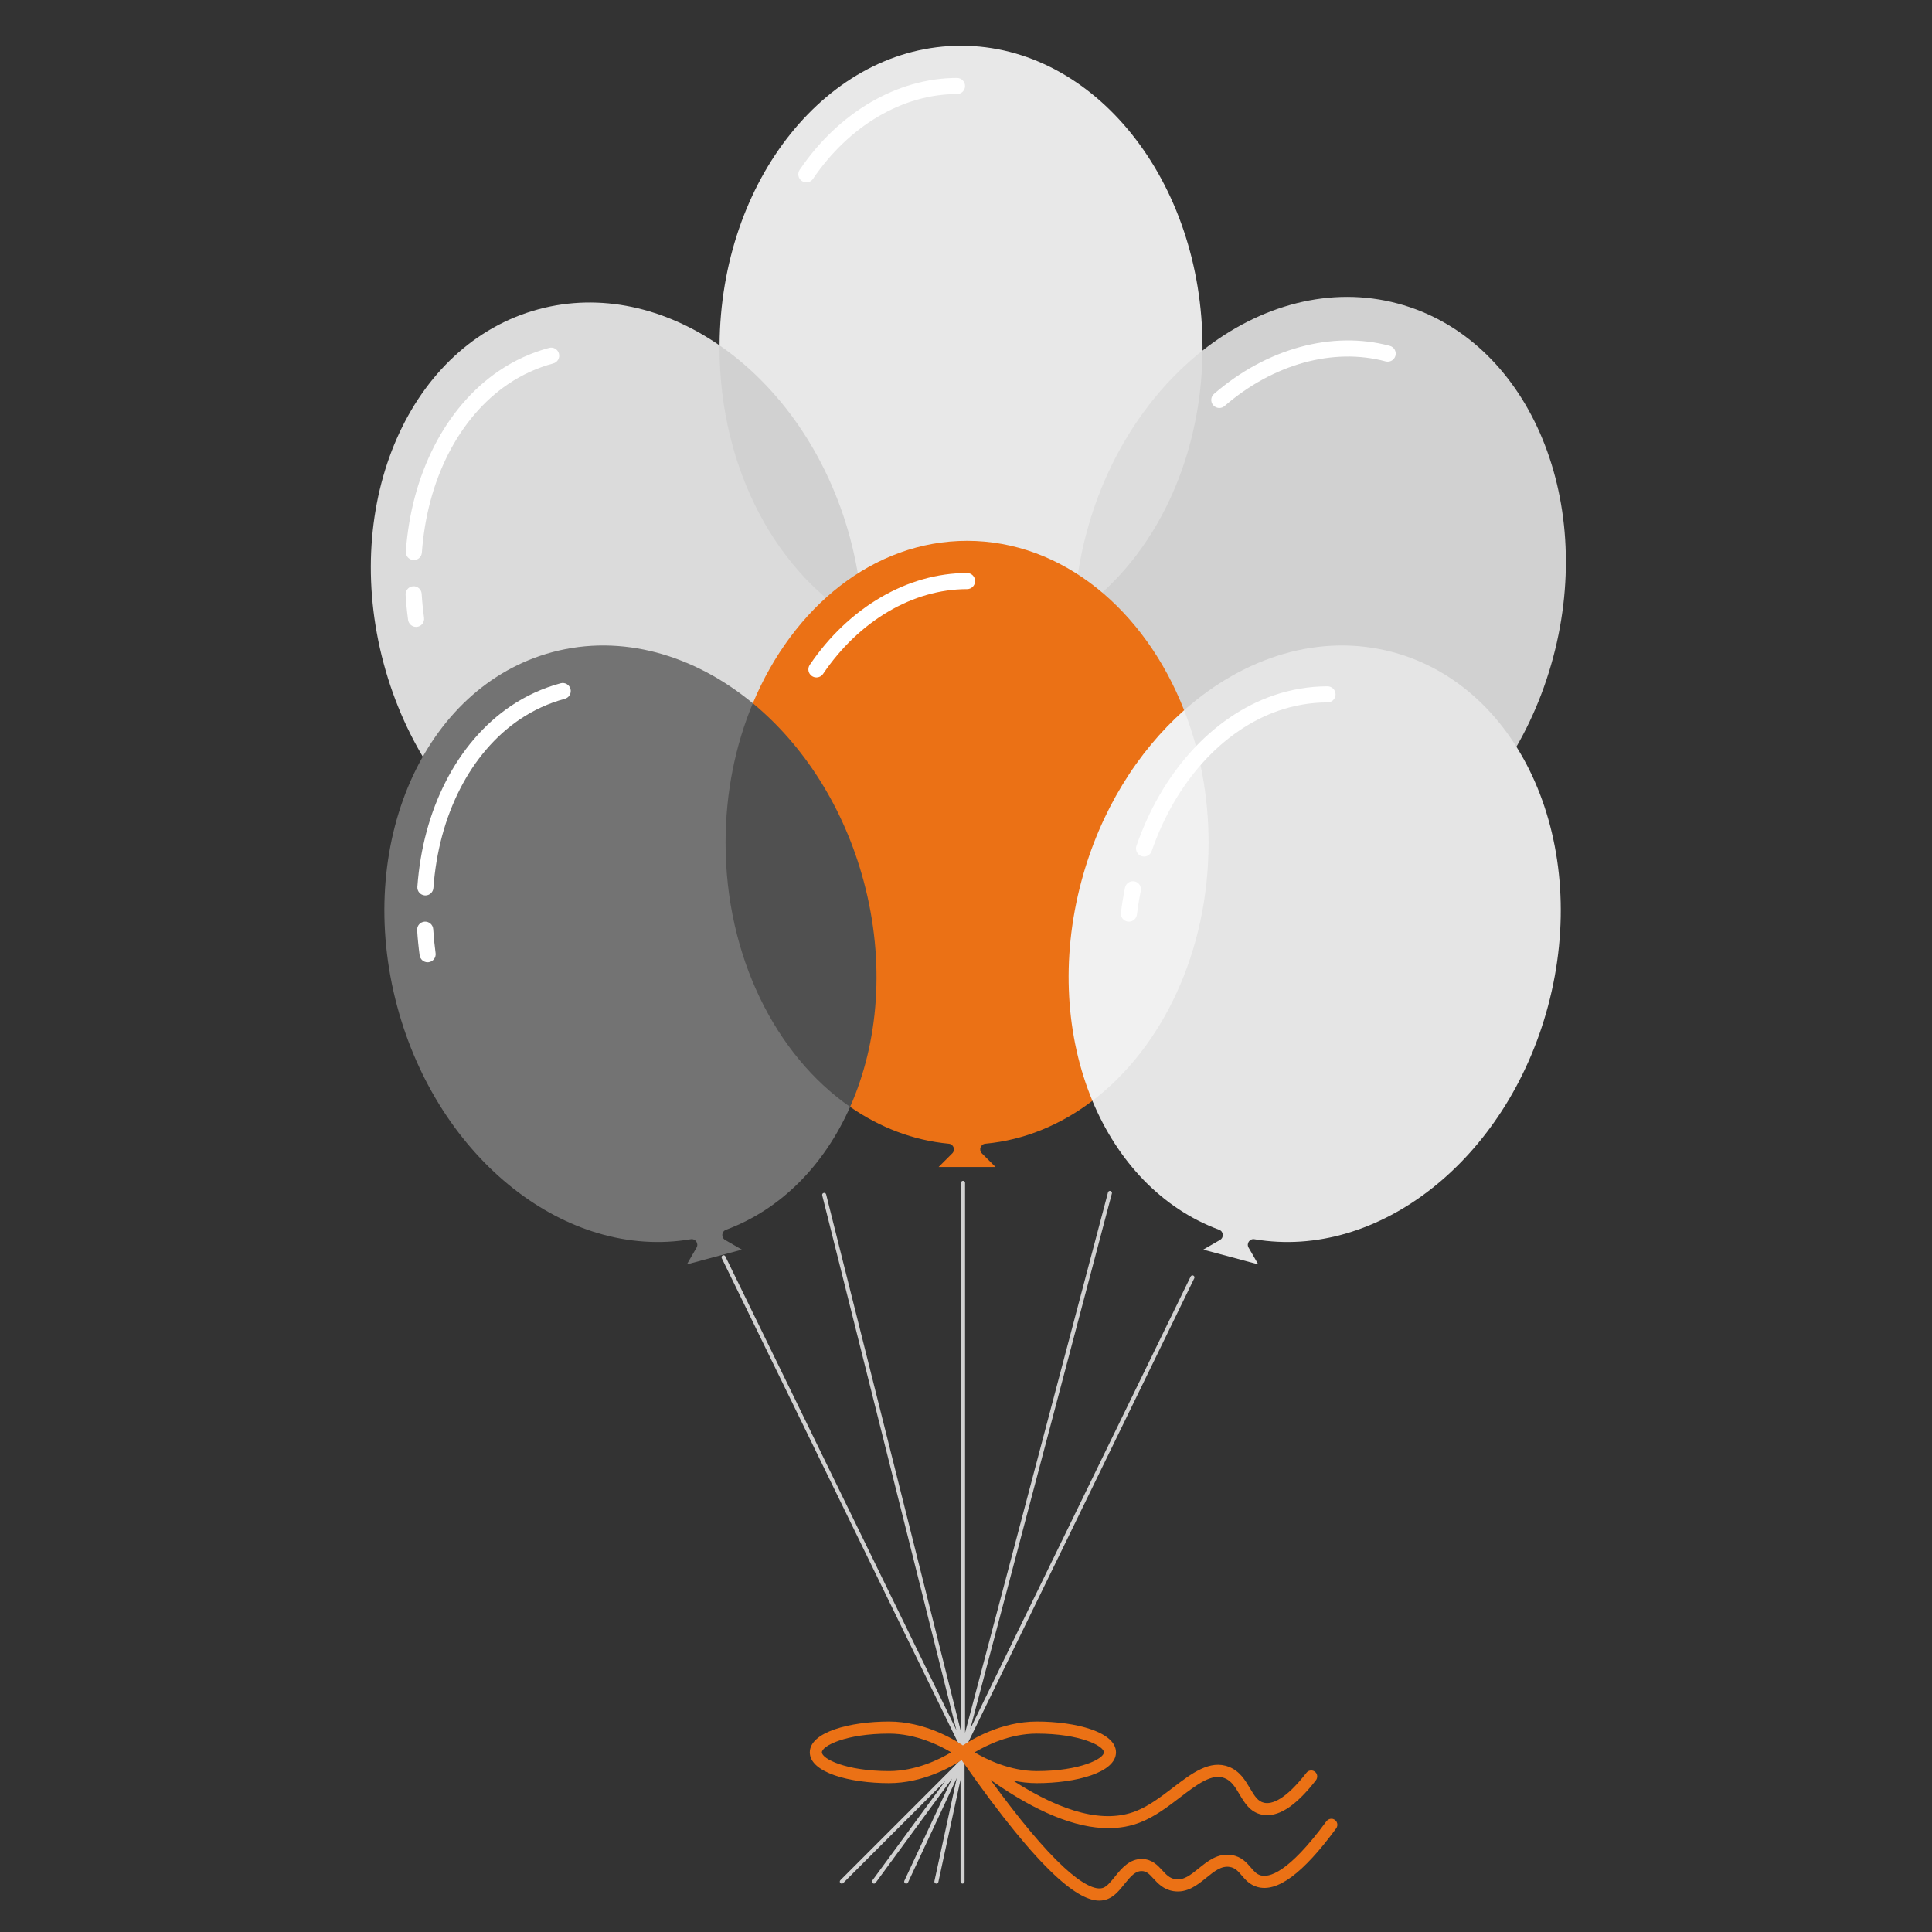
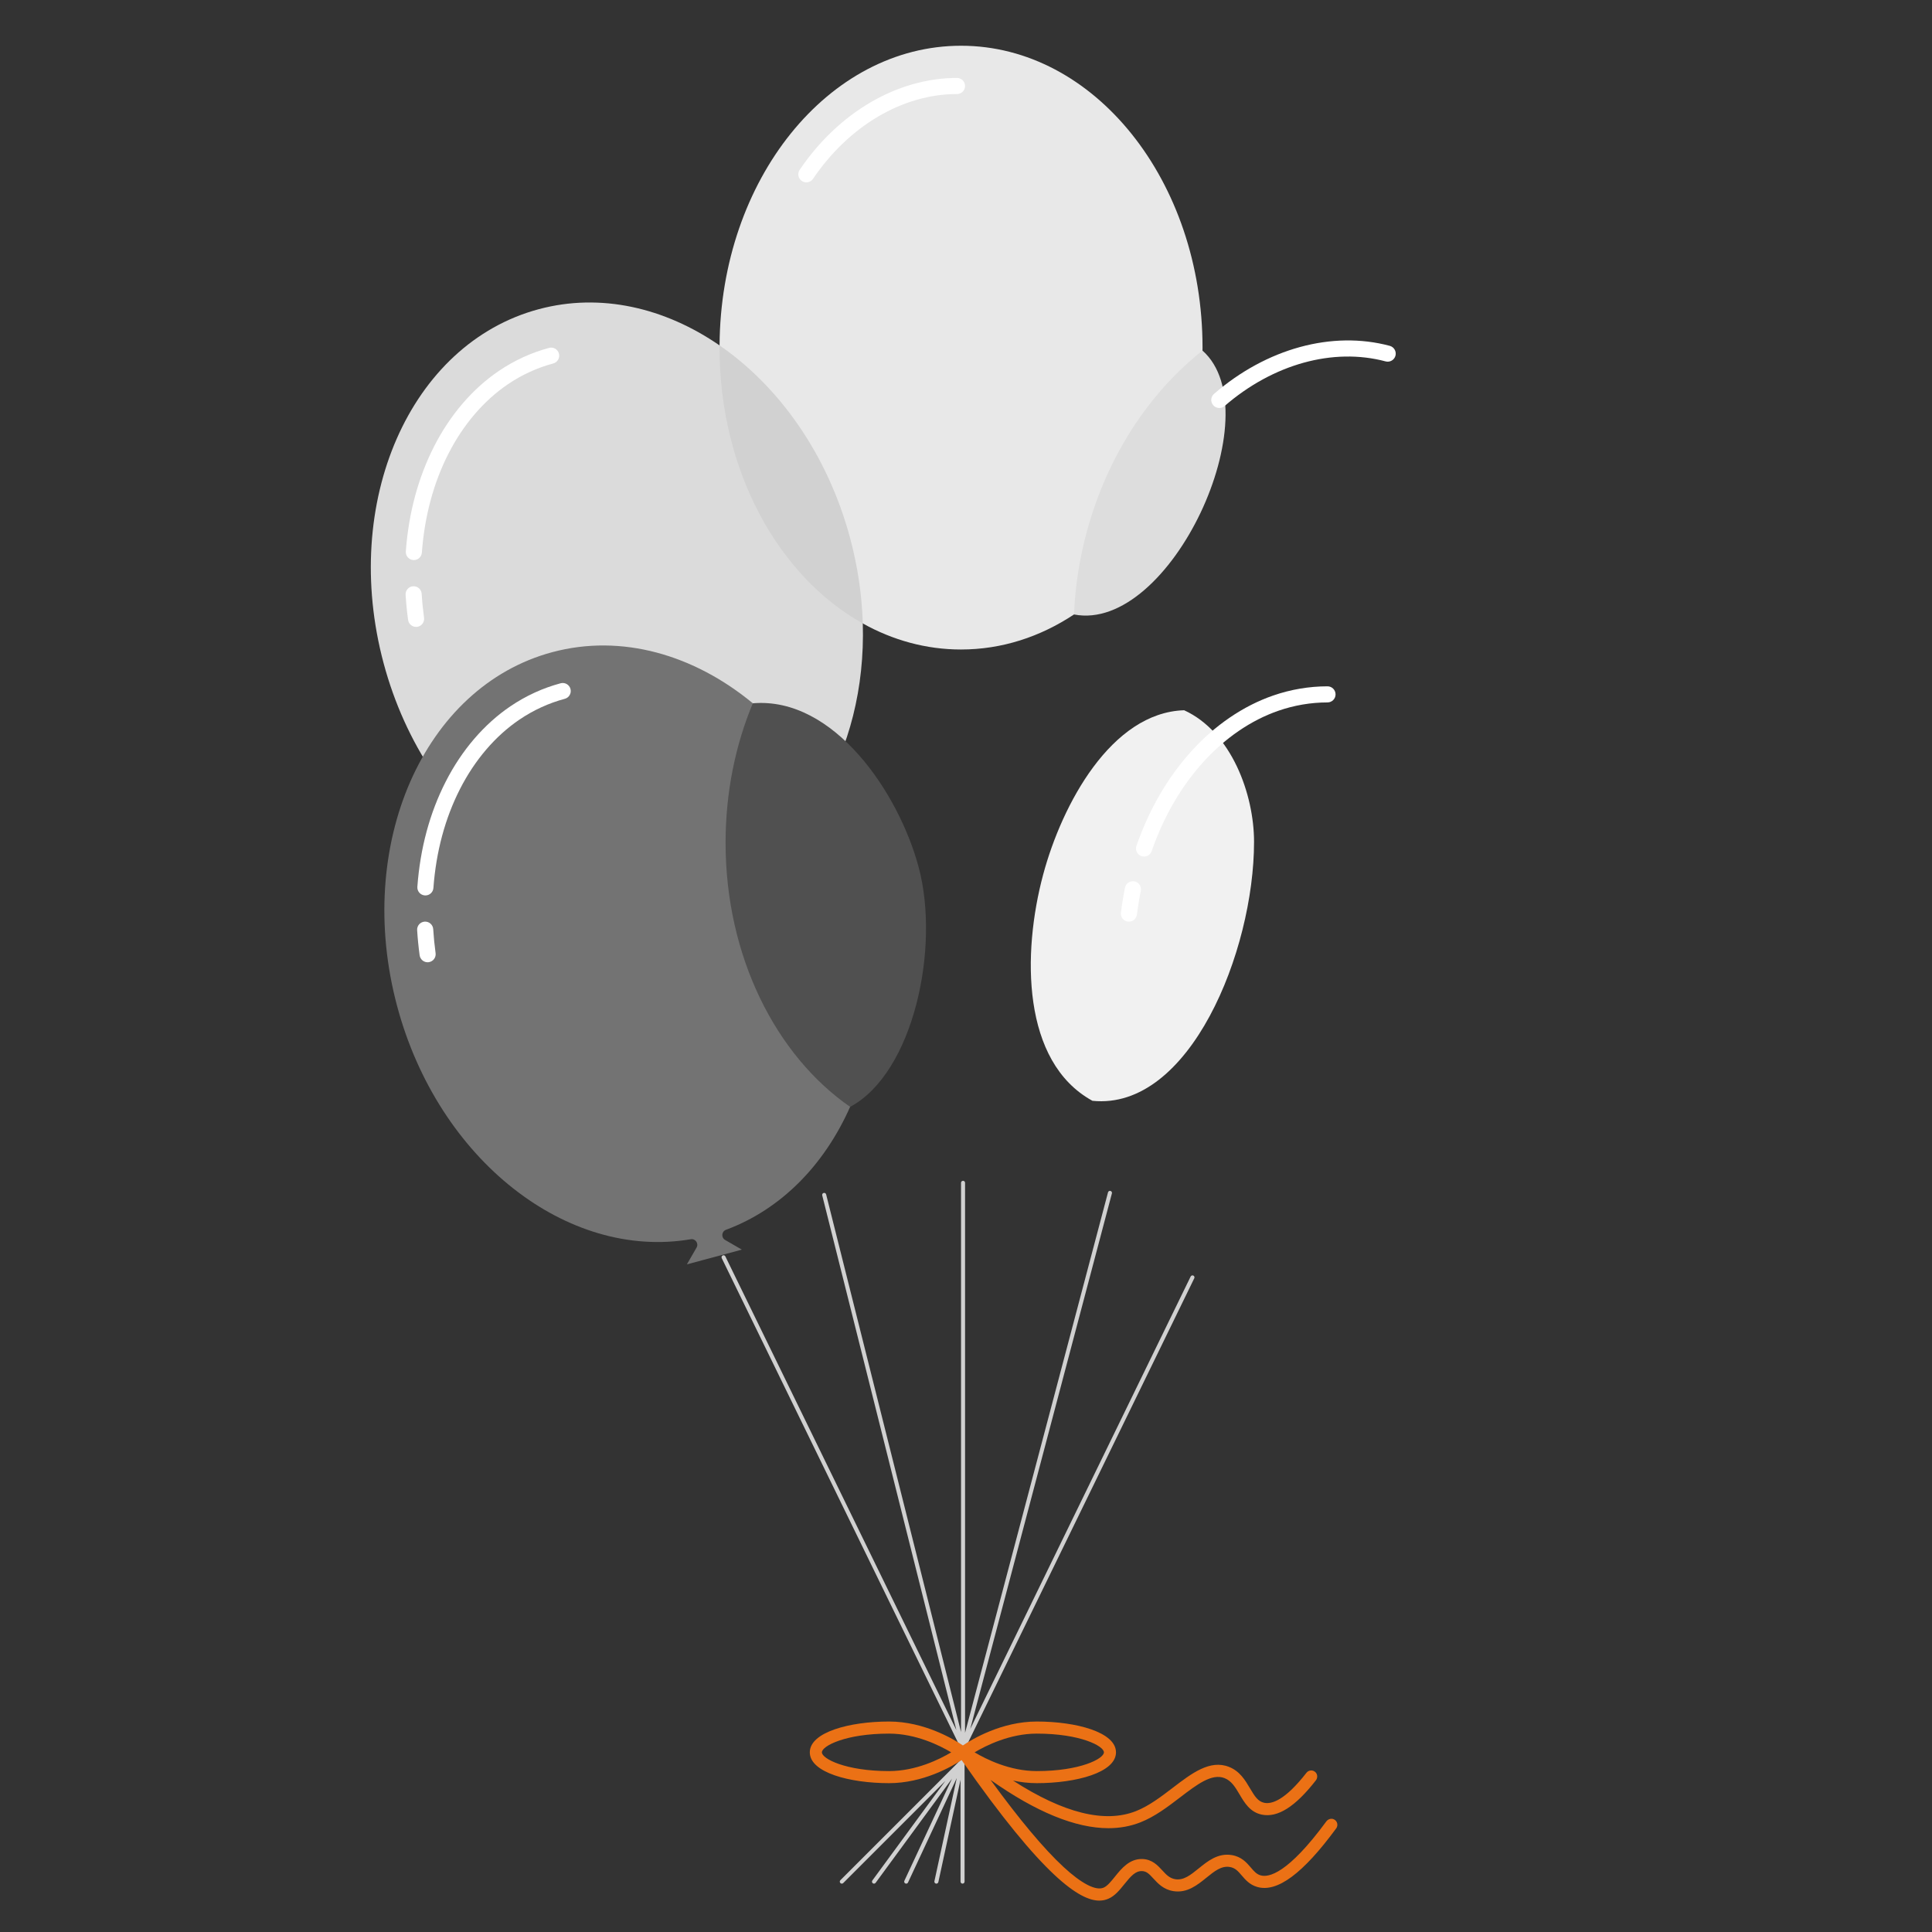
<svg xmlns="http://www.w3.org/2000/svg" width="117" height="117" xml:space="preserve" overflow="hidden">
  <rect width="100%" height="100%" fill="#333333" stroke="none" />
  <g transform="translate(-738 -432)">
    <path d="M796.342 538.526C796.292 538.503 796.237 538.518 796.205 538.551L788.892 545.864C788.845 545.911 788.845 545.988 788.892 546.036 788.94 546.084 789.017 546.084 789.065 546.036L795.239 539.862C795.245 539.856 795.246 539.856 795.241 539.863L790.83 545.878C790.79 545.932 790.802 546.008 790.856 546.048 790.911 546.088 790.987 546.076 791.027 546.022L795.649 539.719C795.653 539.713 795.654 539.714 795.651 539.72L792.768 545.898C792.74 545.959 792.766 546.032 792.827 546.06 792.844 546.068 792.861 546.072 792.878 546.072 792.924 546.072 792.968 546.046 792.989 546.001L795.937 539.684C795.94 539.678 795.94 539.679 795.939 539.685L794.587 545.924C794.573 545.99 794.615 546.055 794.681 546.069 794.689 546.071 794.698 546.071 794.707 546.071 794.763 546.071 794.813 546.032 794.826 545.975L796.167 539.786C796.168 539.78 796.169 539.78 796.169 539.787L796.169 545.95C796.169 546.017 796.224 546.071 796.291 546.071 796.358 546.071 796.413 546.017 796.413 545.95L796.413 538.637C796.413 538.587 796.379 538.543 796.342 538.526Z" fill="#D1D1D1" />
    <path d="M810.268 509.248C810.208 509.219 810.135 509.244 810.105 509.304L796.763 536.69C796.76 536.697 796.759 536.696 796.761 536.69L805.336 504.27C805.353 504.205 805.314 504.139 805.249 504.121 805.184 504.104 805.117 504.143 805.1 504.208L796.445 536.93C796.444 536.935 796.443 536.935 796.443 536.93L796.443 503.63C796.443 503.562 796.388 503.508 796.321 503.508 796.254 503.508 796.199 503.562 796.199 503.63L796.199 536.88C796.199 536.886 796.198 536.886 796.197 536.88L788.03 504.331C788.013 504.266 787.947 504.226 787.882 504.243 787.816 504.259 787.777 504.325 787.793 504.39L795.915 536.762C795.917 536.768 795.916 536.768 795.913 536.763L781.927 508.086C781.898 508.025 781.825 508 781.764 508.03 781.704 508.059 781.678 508.132 781.708 508.192L796.211 537.93C796.234 537.975 796.281 537.998 796.321 537.998 796.359 537.998 796.401 537.981 796.43 537.93L810.324 509.411C810.354 509.351 810.329 509.278 810.268 509.248Z" fill="#D1D1D1" />
    <path d="M818.778 542.176C818.618 542.1 818.425 542.161 818.32 542.304 815.989 545.475 814.826 545.712 814.339 545.569 814.092 545.497 813.941 545.321 813.75 545.097 813.499 544.803 813.186 544.437 812.589 544.341 811.757 544.207 811.139 544.706 810.594 545.148 810.106 545.543 809.685 545.884 809.175 545.803 808.827 545.748 808.624 545.525 808.387 545.268 808.113 544.969 807.772 544.597 807.179 544.58 806.401 544.556 805.91 545.162 805.52 545.647 805.284 545.94 805.062 546.217 804.831 546.315 804.357 546.517 803.493 546.069 802.397 545.053 801.219 543.963 799.741 542.198 797.991 539.795 797.991 539.794 797.992 539.793 797.993 539.794 800.746 541.736 803.132 542.713 805.127 542.713 805.818 542.713 806.463 542.595 807.059 542.36 807.942 542.012 808.716 541.421 809.464 540.849 810.496 540.061 811.386 539.382 812.154 539.68 812.581 539.845 812.816 540.245 813.066 540.667 813.363 541.17 813.699 541.74 814.404 541.89 815.368 542.095 816.442 541.417 817.687 539.817 817.795 539.678 817.799 539.476 817.682 539.343 817.525 539.165 817.255 539.18 817.117 539.358 815.816 541.033 815.006 541.271 814.557 541.175 814.185 541.096 813.987 540.789 813.696 540.295 813.408 539.808 813.081 539.255 812.419 538.998 811.268 538.55 810.176 539.385 809.02 540.268 808.312 540.809 807.578 541.369 806.79 541.68 804.902 542.424 802.407 541.802 799.35 539.831 799.801 539.926 800.283 539.986 800.786 539.986 803.17 539.986 805.583 539.345 805.583 538.12 805.583 536.895 803.17 536.254 800.786 536.254 798.645 536.254 796.87 537.325 796.312 537.701 795.755 537.325 793.98 536.254 791.839 536.254 789.455 536.254 787.041 536.895 787.041 538.12 787.041 539.345 789.455 539.986 791.839 539.986 793.89 539.986 795.604 539.004 796.235 538.59 801.2 545.708 803.404 547.099 804.573 547.099 804.785 547.099 804.963 547.053 805.118 546.987 805.517 546.817 805.808 546.455 806.089 546.105 806.493 545.603 806.765 545.3 807.157 545.311 807.429 545.318 807.589 545.479 807.848 545.762 808.121 546.059 808.461 546.43 809.061 546.525 809.892 546.656 810.509 546.157 811.054 545.716 811.542 545.321 811.963 544.979 812.472 545.062 812.804 545.116 812.976 545.317 813.194 545.572 813.421 545.837 813.678 546.138 814.134 546.271 815.341 546.624 816.907 545.464 818.919 542.724 819.052 542.542 818.993 542.278 818.778 542.176ZM800.786 536.986C803.417 536.986 804.852 537.735 804.852 538.12 804.852 538.505 803.417 539.255 800.786 539.255 799.155 539.255 797.72 538.539 797.023 538.121 797.022 538.121 797.022 538.12 797.023 538.119 797.72 537.702 799.155 536.986 800.786 536.986ZM791.839 539.255C789.208 539.255 787.773 538.505 787.773 538.12 787.773 537.735 789.208 536.986 791.839 536.986 793.47 536.986 794.905 537.702 795.603 538.119 795.603 538.12 795.603 538.121 795.603 538.121 794.905 538.539 793.47 539.255 791.839 539.255Z" fill="#EB7115" />
    <path d="M810.823 453.232C810.823 453.232 810.822 453.232 810.822 453.232 805.689 453.442 803.297 459.48 802.049 464.134 801.602 465.803 801.302 467.677 803.041 469.211 803.041 469.211 803.041 469.211 803.042 469.212 808.874 470.341 815.049 456.985 810.823 453.232Z" fill="#DDDDDD" />
    <path d="M781.584 452.916C781.579 452.917 781.575 452.92 781.573 452.924 781.528 453.009 780.921 453.63 780.827 454.498 780.049 461.691 784.674 469.531 790.243 469.756 790.247 469.756 790.251 469.754 790.254 469.75 791.187 468.457 791.432 465.789 790.967 464.053 789.607 458.979 786.145 452.751 781.584 452.916Z" fill="#D1D1D1" />
    <path d="M810.822 453.232C810.823 453.172 810.824 453.112 810.824 453.052 810.824 442.955 804.276 434.77 796.199 434.77 788.158 434.77 781.634 442.883 781.576 452.917 785.184 455.403 788.125 459.519 789.485 464.597 789.951 466.335 790.199 468.069 790.25 469.756 792.067 470.769 794.081 471.333 796.199 471.333 798.671 471.333 801 470.565 803.041 469.211 803.105 467.589 803.353 465.925 803.8 464.257 805.047 459.602 807.623 455.755 810.822 453.232Z" fill="#E8E8E8" />
-     <path d="M822.658 450.384C818.58 449.291 814.327 450.468 810.823 453.231 810.769 460.162 807.631 466.169 803.041 469.211 802.731 477.074 806.727 483.967 813.195 485.7 820.997 487.791 829.44 481.58 832.053 471.827 834.666 462.075 830.46 452.474 822.658 450.384Z" fill="#D1D1D1" />
    <path d="M781.574 453.051C781.574 453.006 781.575 452.962 781.576 452.917 778.254 450.628 774.367 449.721 770.627 450.724 762.825 452.814 758.619 462.415 761.232 472.167 763.845 481.92 772.288 488.131 780.09 486.04 786.501 484.323 790.483 477.533 790.25 469.756 785.138 466.907 781.574 460.5 781.574 453.051Z" fill="#DBDBDB" />
    <path d="M813.944 482.984C813.944 480.107 812.579 476.322 809.71 475.012 809.71 475.012 809.71 475.012 809.71 475.012 805.299 475.152 802.313 480.708 801.172 484.967 799.898 489.719 799.872 496.309 804.154 498.662 804.154 498.663 804.154 498.663 804.154 498.663 810.044 499.267 813.944 489.607 813.944 482.984Z" fill="#F1F1F1" />
    <path d="M793.632 484.512C792.425 480.008 788.498 474.179 783.593 474.59 783.591 474.59 783.59 474.591 783.588 474.592 780.177 476.324 779.397 480.297 779.397 483.342 779.397 490.226 782.841 499.524 789.479 499.03 789.481 499.03 789.483 499.03 789.485 499.029 793.308 496.989 794.946 489.416 793.632 484.512Z" fill="#505050" />
    <path d="M781.94 483.033C781.94 479.987 782.537 477.116 783.59 474.59 780.029 471.649 775.646 470.369 771.447 471.494 763.645 473.584 759.439 483.185 762.052 492.938 764.545 502.241 772.343 508.322 779.83 507.047 780.115 506.998 780.326 507.305 780.182 507.555L779.597 508.568 782.926 507.676 781.913 507.091C781.663 506.947 781.693 506.575 781.964 506.475 785.33 505.227 787.935 502.52 789.482 499.03 784.985 495.912 781.94 489.917 781.94 483.033Z" fill="#737373" />
-     <path d="M822.347 471.494C817.953 470.316 813.355 471.773 809.71 475.012 810.657 477.434 811.19 480.155 811.19 483.033 811.19 489.655 808.373 495.455 804.154 498.663 805.679 502.33 808.347 505.184 811.831 506.475 812.102 506.575 812.132 506.947 811.881 507.091L810.868 507.676 814.198 508.568 813.613 507.555C813.468 507.305 813.68 506.998 813.965 507.047 821.451 508.322 829.25 502.241 831.743 492.938 834.356 483.185 830.15 473.584 822.347 471.494Z" fill="#E5E5E5" />
-     <path d="M803.489 485.367C804.63 481.108 806.884 477.524 809.71 475.012 807.333 468.937 802.34 464.751 796.565 464.751 790.924 464.751 786.03 468.744 783.591 474.59 786.647 477.115 789.098 480.863 790.305 485.367 791.62 490.272 791.208 495.138 789.482 499.03 791.278 500.274 793.304 501.061 795.46 501.262 795.748 501.289 795.873 501.64 795.669 501.845L794.841 502.672 798.289 502.672 797.461 501.845C797.257 501.64 797.382 501.289 797.67 501.262 800.032 501.042 802.238 500.12 804.155 498.663 802.563 494.834 802.216 490.119 803.489 485.367Z" fill="#EB7115" />
-     <path d="M787.441 473.025C787.347 473.025 787.252 472.998 787.168 472.941 786.945 472.79 786.887 472.487 787.038 472.264 789.398 468.781 792.959 466.701 796.565 466.701 796.834 466.701 797.052 466.92 797.052 467.189 797.052 467.458 796.834 467.676 796.565 467.676 793.283 467.676 790.023 469.596 787.845 472.811 787.751 472.95 787.597 473.025 787.441 473.025Z" fill="#FFFFFF" />
    <path d="M763.762 486.227C763.75 486.227 763.738 486.226 763.726 486.225 763.457 486.206 763.255 485.972 763.275 485.703 763.446 483.375 764.023 481.233 764.99 479.338 765.964 477.427 767.321 475.847 768.916 474.768 769.852 474.134 770.873 473.667 771.951 473.378 772.211 473.308 772.479 473.462 772.548 473.722 772.618 473.982 772.464 474.249 772.204 474.319 771.231 474.58 770.308 475.003 769.462 475.575 768.004 476.562 766.758 478.016 765.858 479.78 764.951 481.56 764.409 483.577 764.247 485.775 764.229 486.031 764.015 486.227 763.762 486.227Z" fill="#FFFFFF" />
    <path d="M763.896 490.274C763.656 490.274 763.447 490.096 763.413 489.852 763.344 489.347 763.293 488.835 763.262 488.33 763.245 488.061 763.449 487.83 763.718 487.813 763.988 487.797 764.218 488.001 764.235 488.269 764.265 488.75 764.313 489.238 764.379 489.72 764.416 489.987 764.229 490.232 763.963 490.269 763.94 490.272 763.918 490.274 763.896 490.274Z" fill="#FFFFFF" />
    <path d="M807.283 483.872C807.229 483.872 807.175 483.863 807.122 483.844 806.868 483.756 806.734 483.478 806.822 483.224 807.59 481.019 808.702 479.099 810.126 477.519 811.561 475.925 813.282 474.75 815.101 474.121 816.169 473.751 817.277 473.564 818.393 473.563L818.393 473.563C818.662 473.563 818.88 473.782 818.88 474.051 818.881 474.32 818.662 474.538 818.393 474.538 817.386 474.539 816.385 474.708 815.42 475.042 813.756 475.618 812.176 476.7 810.85 478.171 809.513 479.655 808.468 481.463 807.743 483.544 807.673 483.745 807.484 483.872 807.283 483.872Z" fill="#FFFFFF" />
    <path d="M806.366 487.815C806.346 487.815 806.325 487.814 806.304 487.812 806.037 487.778 805.848 487.534 805.882 487.267 805.945 486.761 806.029 486.254 806.129 485.757 806.183 485.493 806.44 485.322 806.704 485.376 806.968 485.429 807.138 485.687 807.085 485.951 806.989 486.423 806.91 486.908 806.849 487.389 806.818 487.635 806.608 487.815 806.366 487.815Z" fill="#FFFFFF" />
    <path d="M786.832 443.044C786.738 443.044 786.642 443.016 786.559 442.96 786.336 442.809 786.277 442.505 786.428 442.283 788.788 438.8 792.35 436.72 795.955 436.72 796.225 436.72 796.443 436.939 796.443 437.208 796.443 437.477 796.225 437.695 795.955 437.695 792.673 437.695 789.414 439.615 787.236 442.829 787.141 442.969 786.988 443.044 786.832 443.044Z" fill="#FFFFFF" />
    <path d="M811.84 456.708C811.704 456.708 811.568 456.651 811.471 456.539 811.295 456.336 811.317 456.028 811.521 455.852 814.702 453.098 818.68 452.011 822.163 452.944 822.423 453.014 822.577 453.281 822.508 453.542 822.438 453.802 822.17 453.956 821.911 453.886 818.74 453.037 815.095 454.047 812.159 456.589 812.067 456.669 811.953 456.708 811.84 456.708Z" fill="#FFFFFF" />
    <path d="M763.063 465.917C763.051 465.917 763.039 465.917 763.027 465.916 762.758 465.896 762.556 465.662 762.576 465.394 762.747 463.066 763.324 460.924 764.291 459.028 765.265 457.117 766.622 455.537 768.217 454.458 769.153 453.825 770.174 453.357 771.252 453.068 771.512 452.998 771.78 453.153 771.849 453.413 771.919 453.673 771.765 453.94 771.505 454.01 770.532 454.271 769.609 454.693 768.763 455.266 767.305 456.253 766.059 457.707 765.159 459.471 764.252 461.25 763.71 463.267 763.548 465.465 763.53 465.722 763.316 465.917 763.063 465.917Z" fill="#FFFFFF" />
    <path d="M763.197 469.964C762.957 469.964 762.748 469.787 762.714 469.543 762.645 469.037 762.594 468.525 762.563 468.02 762.546 467.752 762.75 467.52 763.019 467.504 763.286 467.485 763.519 467.691 763.536 467.96 763.565 468.44 763.614 468.928 763.68 469.41 763.717 469.677 763.53 469.923 763.263 469.96 763.241 469.963 763.219 469.964 763.197 469.964Z" fill="#FFFFFF" />
  </g>
</svg>